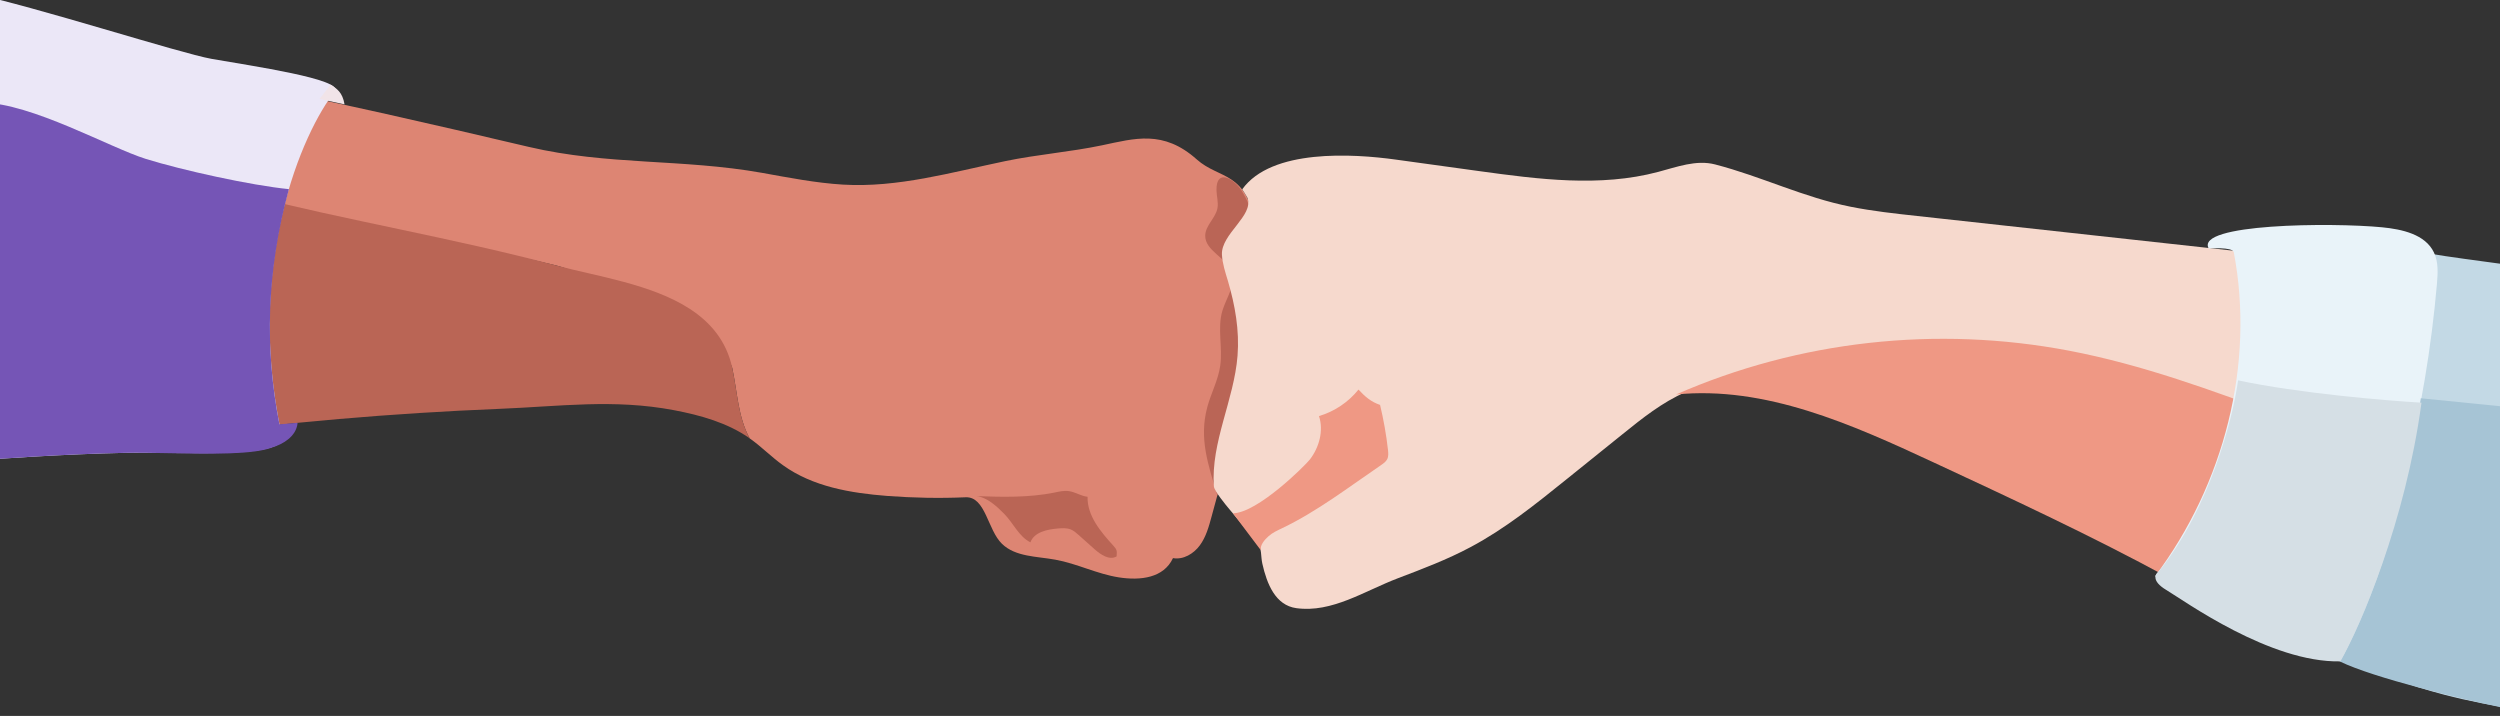
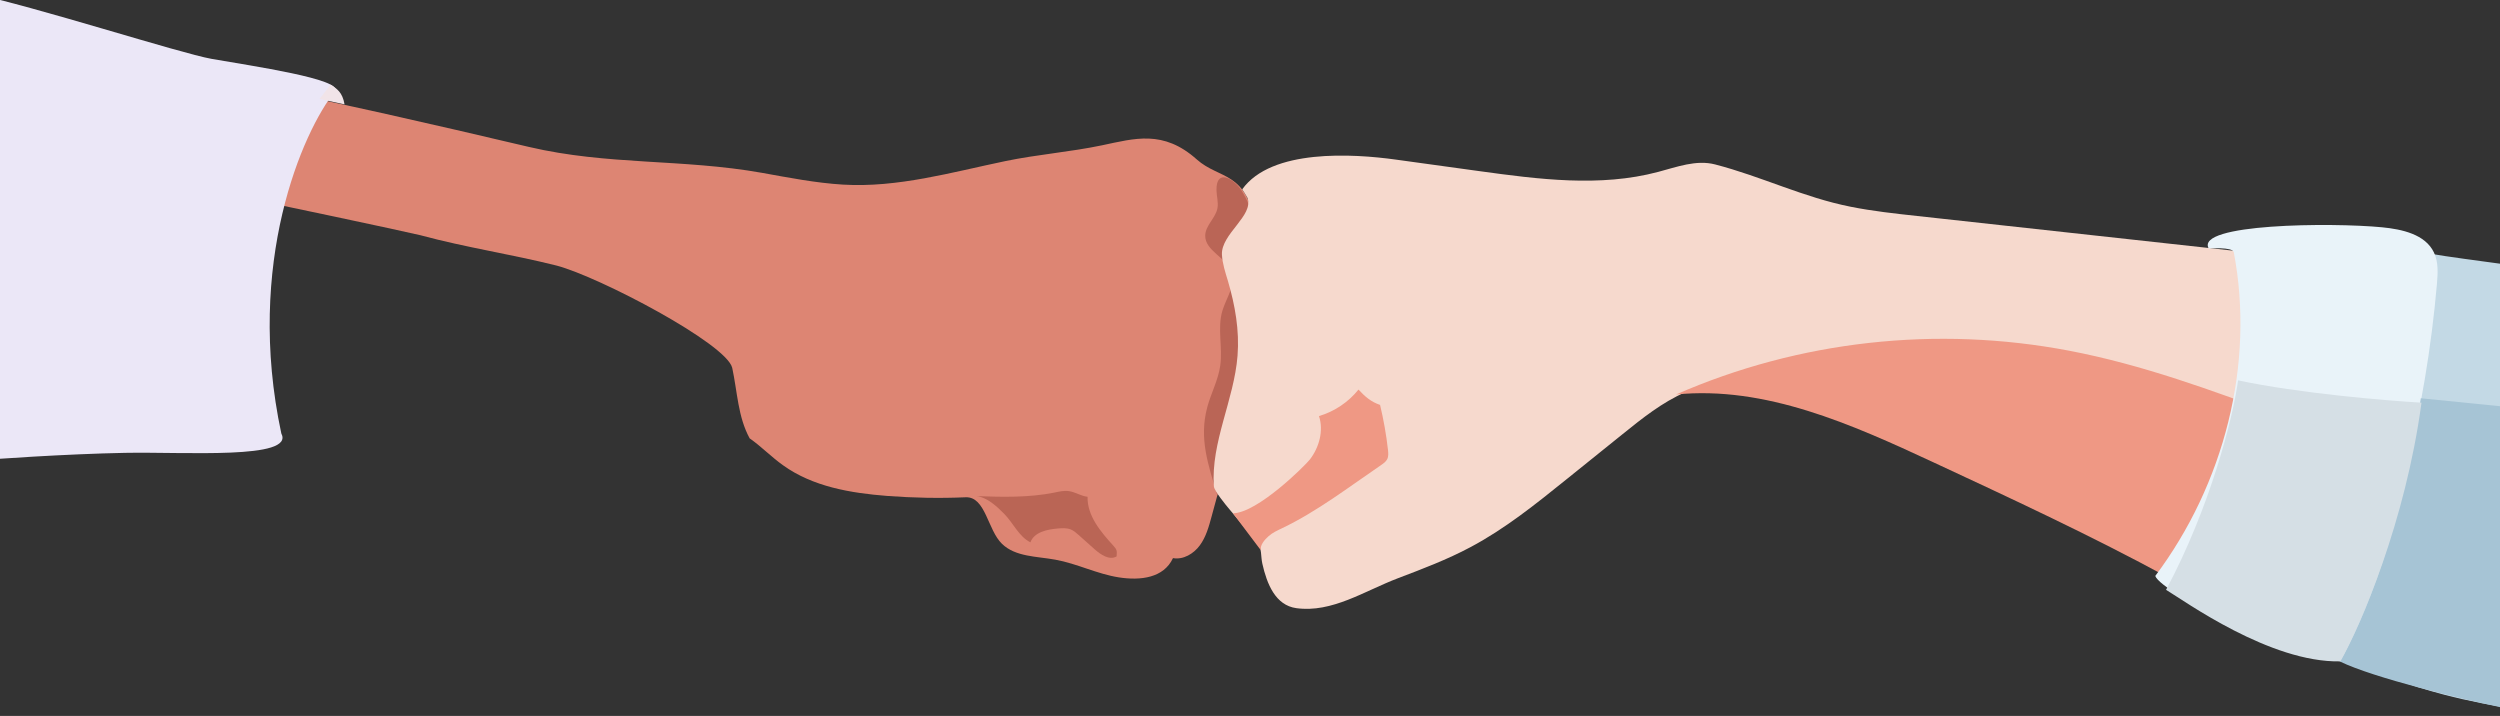
<svg xmlns="http://www.w3.org/2000/svg" width="1746" height="500" viewBox="0 0 1746 500" fill="none">
  <rect x="0" y="0" width="1746" height="500" fill="#333333" stroke="none" />
  <g clip-path="url(#clip0)">
    <g clip-path="url(#clip1)">
      <path d="M876.286 157.25C870.946 119.353 851.575 125.439 835.823 111.346C812.463 90.497 792.529 96.684 769.546 101.506C746.941 106.221 724.524 107.844 701.918 112.558C664.659 120.329 626.774 131.235 588.748 128.935C569.797 127.787 551.074 124.108 532.338 120.738C476.311 110.761 424.768 115.592 369.361 102.603C228.91 69.586 124.535 46.102 -18.852 30.194C-19.541 53.095 -20.218 75.688 -20.886 98.094C-7.024 100.707 265.231 157.524 293.515 164.259C326.061 173.028 356.306 177.365 388.877 185.515C418.969 193.563 507.095 239.932 511.37 256.839C515.022 273.783 515.31 291.023 523.568 306.173C523.809 306.368 524.113 306.505 524.354 306.7C532.194 312.351 538.986 319.322 546.828 324.911C567.635 339.892 594.086 344.383 619.646 346.359C637.844 347.723 656.143 348.101 674.367 347.297C688.361 346.693 689.7 370.111 699.795 379.82C709.29 389.009 724.087 388.499 737.089 390.89C752.189 393.615 766.233 400.883 781.41 403.24C796.586 405.596 812.746 403.655 819.211 389.789C826.423 391.076 833.678 386.725 837.953 380.889C842.292 374.993 844.262 367.823 846.164 360.774C849.38 348.945 852.594 337.178 855.809 325.349C860.194 309.23 864.582 293.049 866.562 276.521C871.325 236 881.962 197.579 876.286 157.25Z" fill="#DD8573" />
      <path d="M849.594 132.857C849.67 137.074 851.049 141.283 850.257 145.464C848.92 152.35 841.946 157.395 841.722 164.388C841.465 175.223 856.612 179.809 860.169 189.994C863.28 198.922 856.454 207.938 853.724 216.998C850.054 229.305 854.04 242.668 852.216 255.359C850.812 265.403 845.778 274.617 843.142 284.425C837.272 306.495 843.812 324.177 850.118 346.063C857.118 322.18 863.83 303.801 870.83 279.919C875.525 263.812 880.225 247.582 880.973 230.818C882.028 206.568 878.617 179.161 875.318 155.104C874.224 146.941 871.181 139.38 866.684 132.441C861.774 124.989 849.297 117.352 849.594 132.857Z" fill="#BA6556" />
      <path d="M1812.5 393.2C1815.06 336.601 1817.98 275.987 1820.54 219.387C1764.13 197.619 1703.25 190.851 1643.18 184.24C1541.75 173.086 1440.32 161.993 1338.9 150.839C1323.44 149.153 1307.93 147.465 1292.66 144.423C1259.52 137.861 1230.44 123.285 1197.76 114.82C1184.61 111.431 1171.05 116.639 1158 120.071C1117.39 130.866 1074.47 125.205 1032.86 119.473C1013.47 116.821 994.151 114.109 974.765 111.456C944.947 107.323 887.975 103.752 867.563 132.229C867.627 132.17 871.004 137.637 871.229 138.204C875.81 150.662 852.628 163.409 853.399 177.943C853.765 184.155 855.753 190.185 857.558 196.147C862.577 213.085 865.701 230.813 864.295 248.479C861.848 279.427 845.623 308.758 847.771 339.708C848.014 342.878 856.412 353.076 858.664 355.709C865.116 363.409 871.571 371.048 878.023 378.749C881.456 382.856 880.417 388.515 881.632 393.708C884.836 407.969 890.813 422.715 905.321 424.734C930.324 428.175 952.872 412.737 976.458 403.787C993.549 397.297 1010.7 390.811 1026.89 382.177C1051.19 369.29 1072.77 351.892 1094.21 334.611C1107.18 324.173 1120.21 313.676 1133.18 303.237C1146.92 292.149 1160.85 281.006 1177.03 273.922C1188.09 269.107 1199.88 266.367 1211.71 264C1246.01 257.1 1280.87 253.321 1315.8 252.582C1392.6 251.015 1466.84 272.522 1538.61 299.815C1630.38 334.681 1717.39 389.989 1815.43 395.923C1815.62 394.32 1814 392.828 1812.5 393.2Z" fill="#F6D9CD" />
-       <path d="M481.582 215.586C455.028 198.448 416.945 192.985 388.877 185.515C316.777 166.265 242.958 154.134 170.701 135.683C95.432 116.49 56.089 104.597 -20.119 90.137C-22.467 162.673 -24.861 233.285 -27.032 307.563C15.961 309.881 104.871 307.565 125.533 304.816C199.444 295.013 273.837 288.576 348.401 285.555C391.248 283.838 428.594 278.488 470.733 286.472C489.338 290.022 508.06 295.251 523.571 306.111C515.313 290.962 515.025 273.722 511.373 256.778C507.298 238.019 496.157 225.045 481.582 215.586Z" fill="#BA6555" />
      <path d="M969.379 314.319C968.198 303.735 966.333 293.185 963.84 282.796C957.351 280.547 953.457 277.103 948.758 272.077C941.756 280.839 931.989 287.38 921.179 290.594C924.552 300.709 921.339 312.476 914.783 320.946C911.507 325.15 878.238 358.307 861.096 358.473C870.284 370.624 870.284 370.624 880.529 384.243C879.997 380.565 883.186 376.977 885.957 374.488C888.729 371.998 892.144 370.465 895.5 368.867C920.135 357.047 942.189 340.04 964.67 324.723C966.267 323.611 967.929 322.44 968.806 320.74C969.817 318.799 969.601 316.497 969.379 314.319Z" fill="#EF9884" />
      <path d="M1811.72 494.059C1741.65 485.985 1670.53 477.62 1605.52 450.357C1574.15 437.236 1544.75 419.858 1514.87 403.637C1461.12 374.417 1405.55 348.594 1350.05 322.772C1293.21 296.339 1232.85 269.265 1170.51 275.513C1256.61 237.826 1352.65 227.318 1445 244.917C1496.13 254.633 1545.18 272.753 1593.99 290.863C1609.95 296.784 1625.91 302.705 1641.93 308.629C1700.71 330.37 1759.48 352.111 1816.33 378.483C1819.63 416.111 1815.13 456.333 1811.72 494.059Z" fill="#EF9884" />
      <path d="M1810.84 501.955C1775.98 498.174 1741.01 494.077 1707.04 485.188C1682.47 478.729 1658.62 469.882 1634.83 460.976C1631.22 459.651 1629.88 457.427 1631.39 453.895C1667.61 368.368 1684.73 267.141 1681.57 174.425C1715.45 181.079 1754.68 184.281 1788.56 190.935C1797.12 192.587 1806.04 194.44 1812.9 199.864C1828.15 201.976 1829.2 230.896 1829.25 246.329C1829.6 316.559 1830.02 386.79 1827.14 457.011C1826.51 475.453 1825.52 490.596 1810.84 501.955Z" fill="#C3D9E5" />
      <path d="M1635.92 460.153C1671.74 378.204 1694.21 287.343 1701.96 198.234C1702.57 190.822 1703.07 183.035 1699.87 176.334C1693.81 163.63 1677.63 160.117 1663.65 158.739C1628.03 155.298 1532.95 156.182 1542.56 173.544C1542.56 173.544 1559.29 172.327 1560.07 176.139C1575.05 254.528 1553.12 338.335 1505.24 402.252C1509.22 414.189 1613.46 467.29 1635.92 460.153Z" fill="#E9F3F9" />
      <path d="M777.654 381.21C768.742 371.425 759.206 360.19 759.562 346.942C755.047 346.51 751.006 343.617 746.499 342.999C743.043 342.486 739.594 343.336 736.149 344.063C718.372 347.611 700.077 347.11 681.974 346.493C689.329 347.29 696.149 353.581 701.334 358.875C707.713 365.333 711.491 374.659 719.642 378.773C722.232 371.629 731.313 369.707 738.912 369.089C741.903 368.839 745.014 368.657 747.825 369.763C749.902 370.592 751.639 372.151 753.316 373.645C757.03 376.957 760.743 380.27 764.457 383.582C768.77 387.415 774.811 391.505 779.835 388.612C780.118 384.719 780.208 384.041 777.654 381.21Z" fill="#BA6555" />
      <path d="M196.466 302.703C171.042 183.782 211.359 91.854 233.964 63.765C240.067 55.31 175.382 45.978 147.815 41.12C125.761 37.233 24.087 4.397 -19.717 -4.649L-25.203 322.229C-4.941 320.572 45.94 317.059 87.369 316.268C128.799 315.476 206.18 321.131 196.466 302.703Z" fill="#EBE7F7" />
      <path d="M240.628 72.887C239.158 64.314 235.208 61.923 230.87 59.111L223.174 69.132L240.628 72.887Z" fill="#F1E4E8" />
-       <path d="M101.845 110.982C76.816 103.189 22.123 72.069 -12.517 71.645L-25.203 322.23C-4.941 320.572 45.94 317.059 87.369 316.268C96.532 316.093 107.363 316.3 118.589 316.515C146.92 317.058 177.775 317.649 190.74 312.265C196.679 310.452 206.999 305.305 207.845 295.288L195.162 296.351C184.845 243.878 186.053 189.821 201.774 132.096C175.149 129.457 126.998 118.814 101.845 110.982Z" fill="#7555B6" />
      <path d="M1633.98 461.885C1657.79 473.56 1720.73 488.539 1749.23 494.57L1783.21 287.417L1690.69 278.158C1675.5 382.112 1643.26 447.875 1633.98 461.885Z" fill="#A6C4D5" />
-       <path d="M1691.17 281.218C1679.99 364.421 1648.79 436.347 1634.59 461.91C1585.37 462.935 1525.81 419.761 1512.77 411.932C1502.34 405.668 1505.14 400.675 1507.84 398.962C1543.67 354.22 1559.6 291.438 1563.08 265.639C1605.46 274.67 1666.13 279.788 1691.17 281.218Z" fill="#D5DFE5" />
+       <path d="M1691.17 281.218C1679.99 364.421 1648.79 436.347 1634.59 461.91C1585.37 462.935 1525.81 419.761 1512.77 411.932C1543.67 354.22 1559.6 291.438 1563.08 265.639C1605.46 274.67 1666.13 279.788 1691.17 281.218Z" fill="#D5DFE5" />
    </g>
  </g>
  <defs>
    <clipPath id="clip0">
      <rect width="1746" height="500" fill="white" />
    </clipPath>
    <clipPath id="clip1">
      <rect width="1864.21" height="431.318" fill="white" transform="translate(-19.717 -4.649) rotate(2.344)" />
    </clipPath>
  </defs>
</svg>